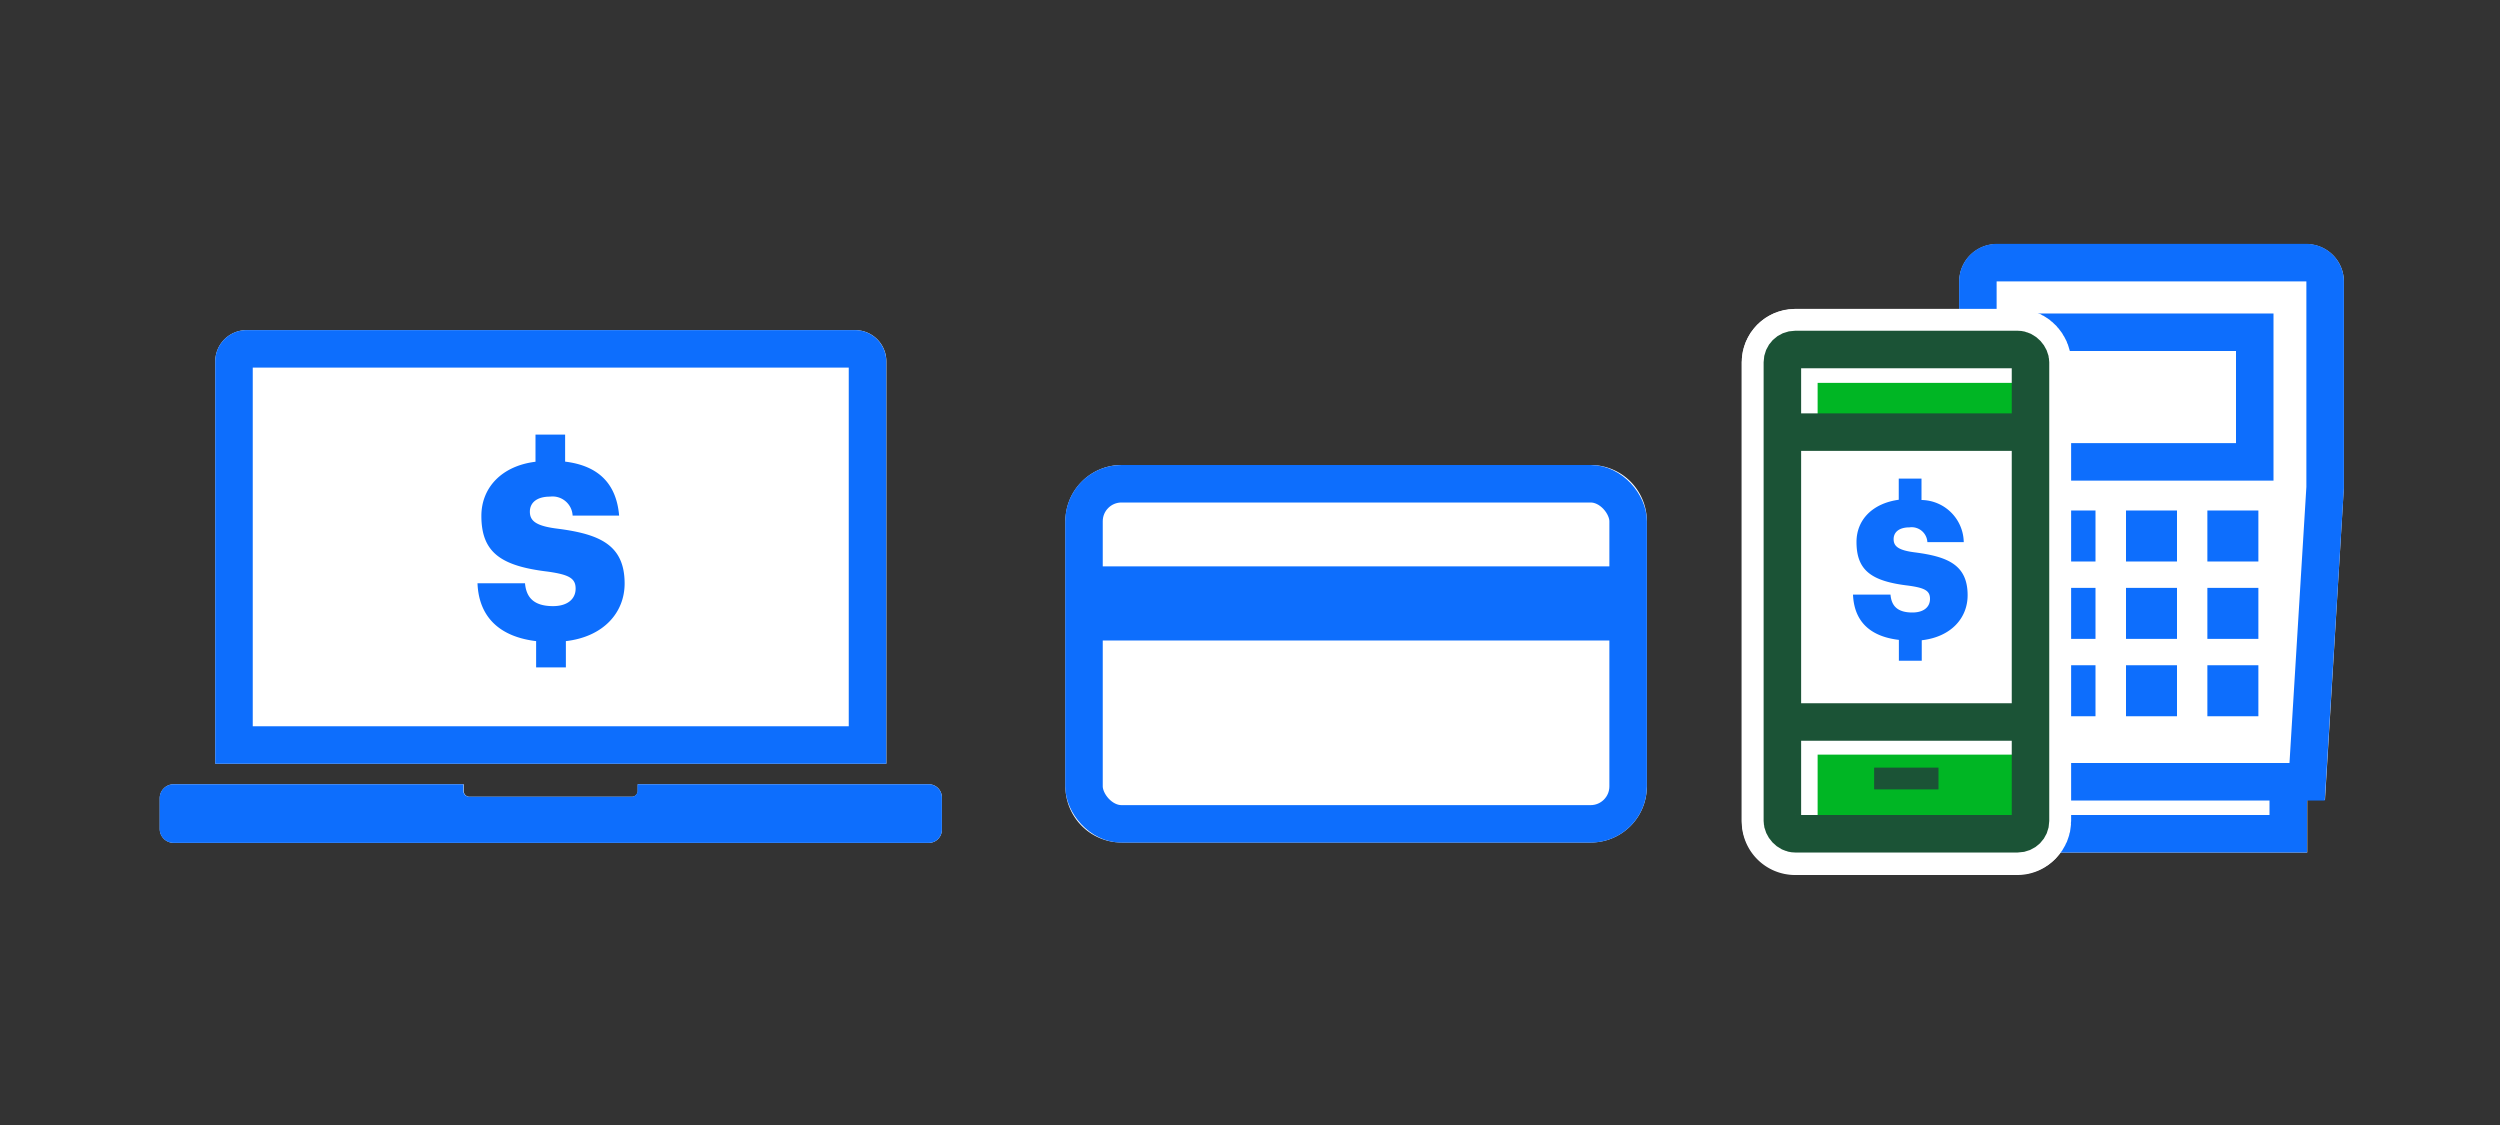
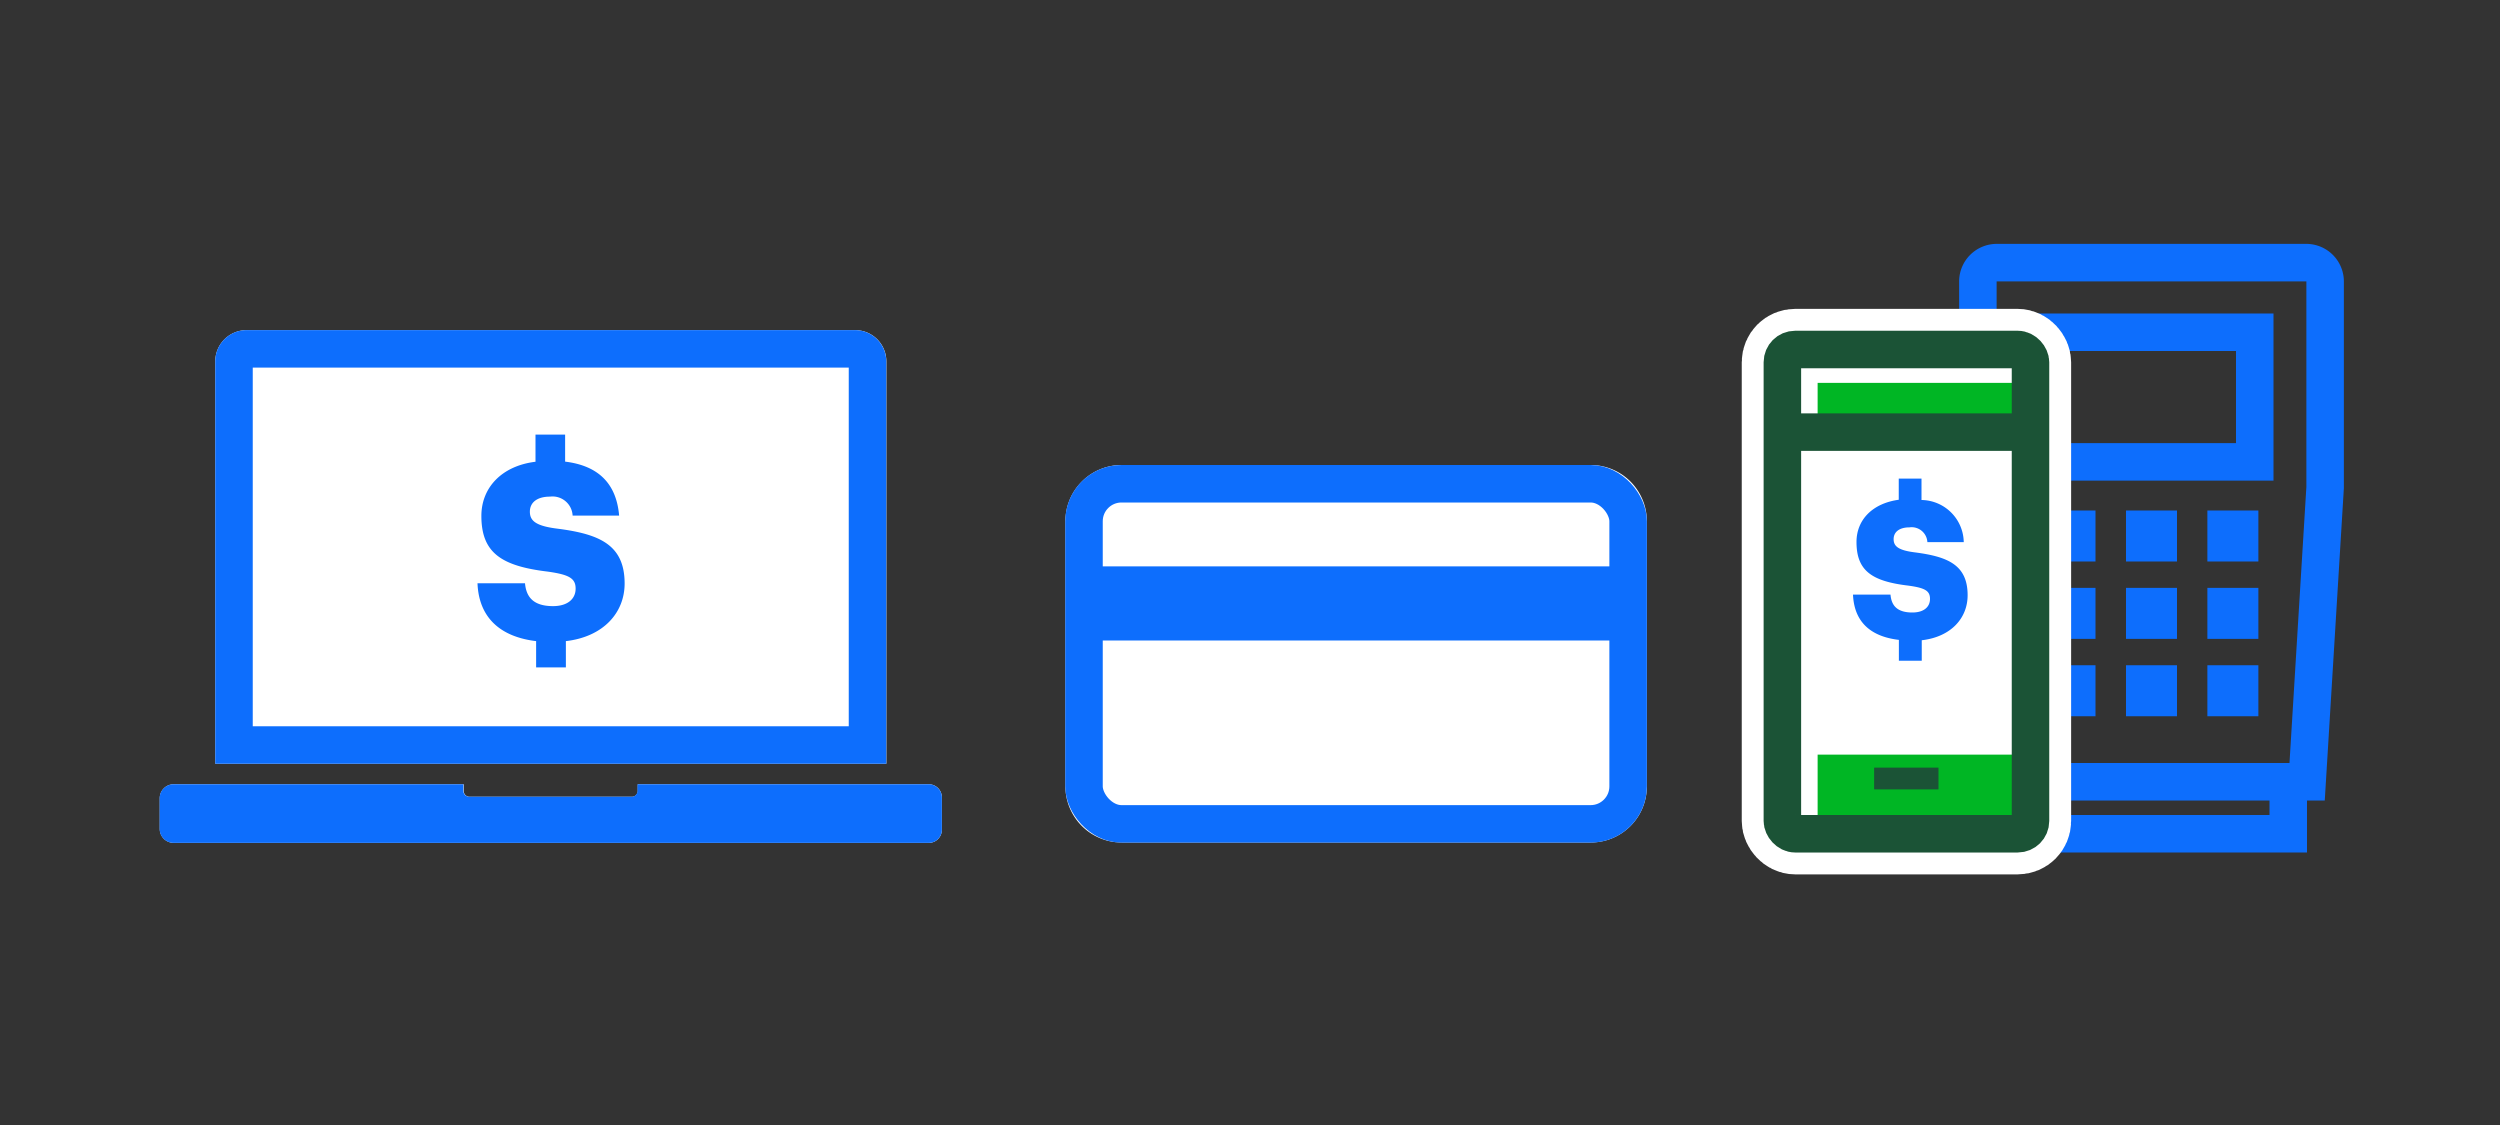
<svg xmlns="http://www.w3.org/2000/svg" viewBox="0 0 200 90">
  <rect x="0" y="0" width="200" height="90" fill="#333333" stroke="none" />
  <title>acceptPayments</title>
  <g id="FLT_ART_WORK" data-name="FLT ART WORK">
-     <path d="M187.51,22.51V39L186,64h-1.42V68.2H164.84A4.21,4.21,0,0,1,161.42,70H143.61a4.27,4.27,0,0,1-4.27-4.27V29a4.27,4.27,0,0,1,4.27-4.27h13.13v-2.2a3,3,0,0,1,3-3h24.77A3,3,0,0,1,187.51,22.51Z" style="fill:#fff" />
    <path d="M70.91,28.91V61.1H17.22V28.91a2.51,2.51,0,0,1,2.5-2.5H68.41A2.5,2.5,0,0,1,70.91,28.91Z" style="fill:#fff" />
    <path d="M75.35,63.8v2.57a1.05,1.05,0,0,1-1,1.06H13.9a1.12,1.12,0,0,1-1.12-1.12V63.86a1.12,1.12,0,0,1,1.12-1.12H37.1v.53a.46.46,0,0,0,.46.47h13a.46.46,0,0,0,.46-.47v-.53H74.3A1.05,1.05,0,0,1,75.35,63.8Z" style="fill:#fff" />
    <path d="M131.75,41.7V62.9a4.49,4.49,0,0,1-4.5,4.5H89.73a4.5,4.5,0,0,1-4.5-4.5V41.7a4.51,4.51,0,0,1,4.5-4.5h37.52A4.5,4.5,0,0,1,131.75,41.7Z" style="fill:#fff" />
    <path d="M184.57,62.54h-24.9L158.23,39V22.51a1.51,1.51,0,0,1,1.5-1.5H184.5a1.51,1.51,0,0,1,1.51,1.5V39Z" style="fill:none;stroke:#0d6efd;stroke-miterlimit:10;stroke-width:3px" />
    <rect x="163.86" y="26.58" width="16.52" height="10.37" style="fill:none;stroke:#0d6efd;stroke-miterlimit:10;stroke-width:3px" />
    <rect x="163.56" y="40.84" width="4.08" height="4.08" style="fill:#0d6efd" />
    <rect x="170.08" y="40.84" width="4.08" height="4.08" style="fill:#0d6efd" />
    <rect x="176.59" y="40.84" width="4.08" height="4.08" style="fill:#0d6efd" />
    <rect x="163.56" y="47.03" width="4.08" height="4.08" style="fill:#0d6efd" />
    <rect x="170.08" y="47.03" width="4.08" height="4.08" style="fill:#0d6efd" />
    <rect x="176.59" y="47.03" width="4.08" height="4.08" style="fill:#0d6efd" />
    <rect x="163.56" y="53.22" width="4.08" height="4.08" style="fill:#0d6efd" />
    <rect x="170.08" y="53.22" width="4.08" height="4.08" style="fill:#0d6efd" />
    <rect x="176.59" y="53.22" width="4.08" height="4.08" style="fill:#0d6efd" />
    <polyline points="183.06 62.11 183.06 66.7 161.18 66.7 161.18 62.11" style="fill:none;stroke:#0d6efd;stroke-miterlimit:10;stroke-width:3px" />
    <rect x="142.59" y="27.96" width="19.85" height="38.74" rx="1.02" style="fill:#fff" />
    <rect x="142.59" y="27.96" width="19.85" height="38.74" rx="1.02" style="fill:none;stroke:#fff;stroke-miterlimit:10;stroke-width:6.5px" />
    <path d="M162.26,30.63v3.6H145.41v-3.6ZM145.41,66.37v-6h16.85v6Z" style="fill:#00b624" />
    <rect x="142.59" y="27.96" width="19.85" height="38.74" rx="1.02" style="fill:none;stroke:#1b5336;stroke-miterlimit:10;stroke-width:3px" />
    <line x1="142.59" y1="34.57" x2="162.43" y2="34.57" style="fill:none;stroke:#1b5336;stroke-miterlimit:10;stroke-width:3px" />
-     <line x1="142.59" y1="57.76" x2="162.43" y2="57.76" style="fill:none;stroke:#1b5336;stroke-miterlimit:10;stroke-width:3px" />
    <rect x="149.93" y="61.41" width="5.15" height="1.74" style="fill:#1b5336" />
-     <path d="M153.72,38.29V40a3.43,3.43,0,0,1,3.38,3.37h-2.91a1.26,1.26,0,0,0-1.44-1.18c-.83,0-1.26.39-1.26.94s.34.89,1.7,1.06c2.63.34,4.22,1,4.22,3.43,0,1.82-1.32,3.33-3.67,3.6v1.64h-1.83V51.19c-2.37-.28-3.58-1.53-3.67-3.62h3c.07.79.44,1.43,1.75,1.43.91,0,1.41-.44,1.41-1.09s-.41-.88-1.73-1.06c-2.94-.35-4.15-1.2-4.15-3.49,0-1.77,1.27-3.09,3.38-3.38V38.29Z" style="fill:#0d6efd" />
+     <path d="M153.72,38.29V40a3.43,3.43,0,0,1,3.38,3.37h-2.91a1.26,1.26,0,0,0-1.44-1.18c-.83,0-1.26.39-1.26.94s.34.89,1.7,1.06c2.63.34,4.22,1,4.22,3.43,0,1.82-1.32,3.33-3.67,3.6v1.64h-1.83V51.19c-2.37-.28-3.58-1.53-3.67-3.62h3c.07.79.44,1.43,1.75,1.43.91,0,1.41-.44,1.41-1.09s-.41-.88-1.73-1.06c-2.94-.35-4.15-1.2-4.15-3.49,0-1.77,1.27-3.09,3.38-3.38V38.29" style="fill:#0d6efd" />
    <path d="M69.4,59.6H18.72V28.91a1,1,0,0,1,1-1H68.4a1,1,0,0,1,1,1Z" style="fill:none;stroke:#0d6efd;stroke-linecap:square;stroke-miterlimit:10;stroke-width:3px" />
    <path d="M74.29,62.74H51v.53a.47.47,0,0,1-.46.47h-13a.47.47,0,0,1-.47-.47v-.53H13.89a1.12,1.12,0,0,0-1.12,1.12v2.45a1.12,1.12,0,0,0,1.12,1.12h60.4a1.05,1.05,0,0,0,1.06-1.06V63.8A1.06,1.06,0,0,0,74.29,62.74Z" style="fill:#0d6efd" />
    <path d="M45.21,34.77v2.16c2.62.32,4.1,1.72,4.32,4.32H45.81A1.61,1.61,0,0,0,44,39.73c-1.06,0-1.61.49-1.61,1.2s.43,1.14,2.18,1.36c3.37.43,5.4,1.28,5.4,4.39,0,2.33-1.69,4.26-4.7,4.61v2.1H42.89v-2.1c-3-.36-4.59-2-4.69-4.63H42c.09,1,.57,1.83,2.24,1.83,1.16,0,1.81-.57,1.81-1.4s-.53-1.12-2.22-1.36c-3.76-.45-5.32-1.53-5.32-4.46,0-2.26,1.63-4,4.33-4.33V34.77Z" style="fill:#0d6efd" />
    <rect x="86.72" y="38.7" width="43.53" height="27.21" rx="3" style="fill:none;stroke:#0d6efd;stroke-linecap:square;stroke-miterlimit:10;stroke-width:3px" />
    <rect x="86.83" y="45.31" width="43.42" height="5.93" style="fill:#0d6efd" />
  </g>
</svg>